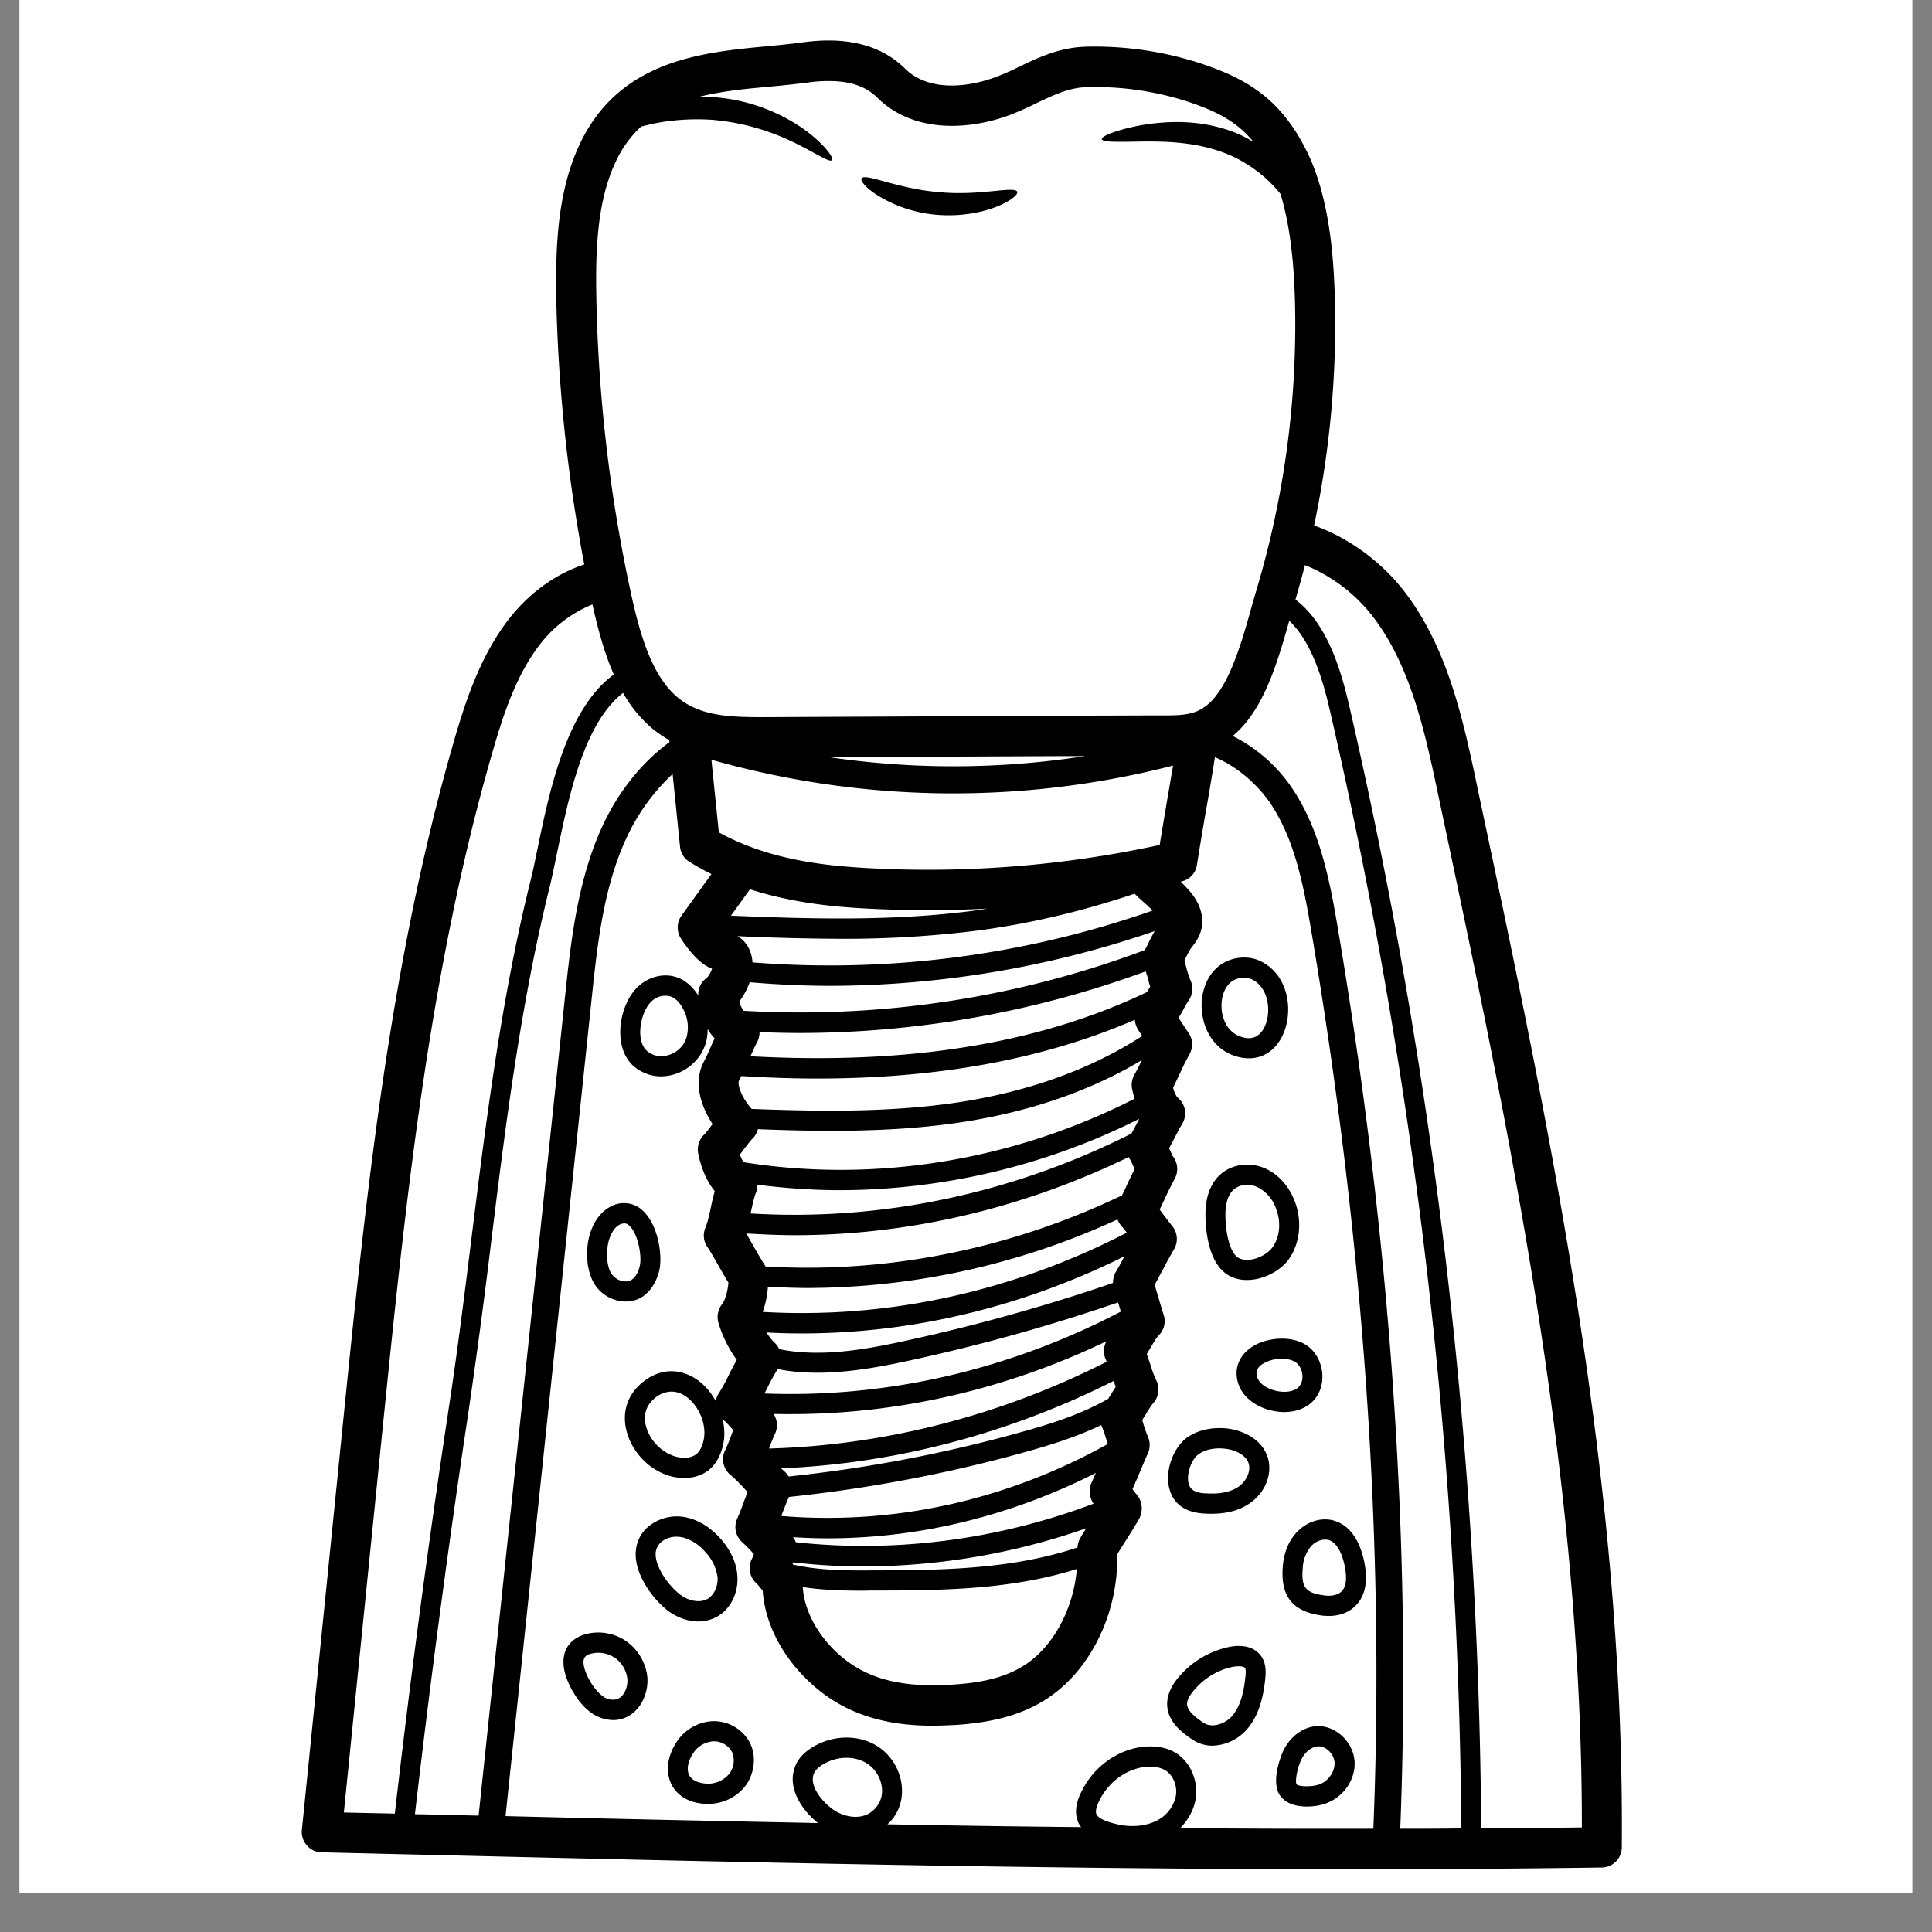
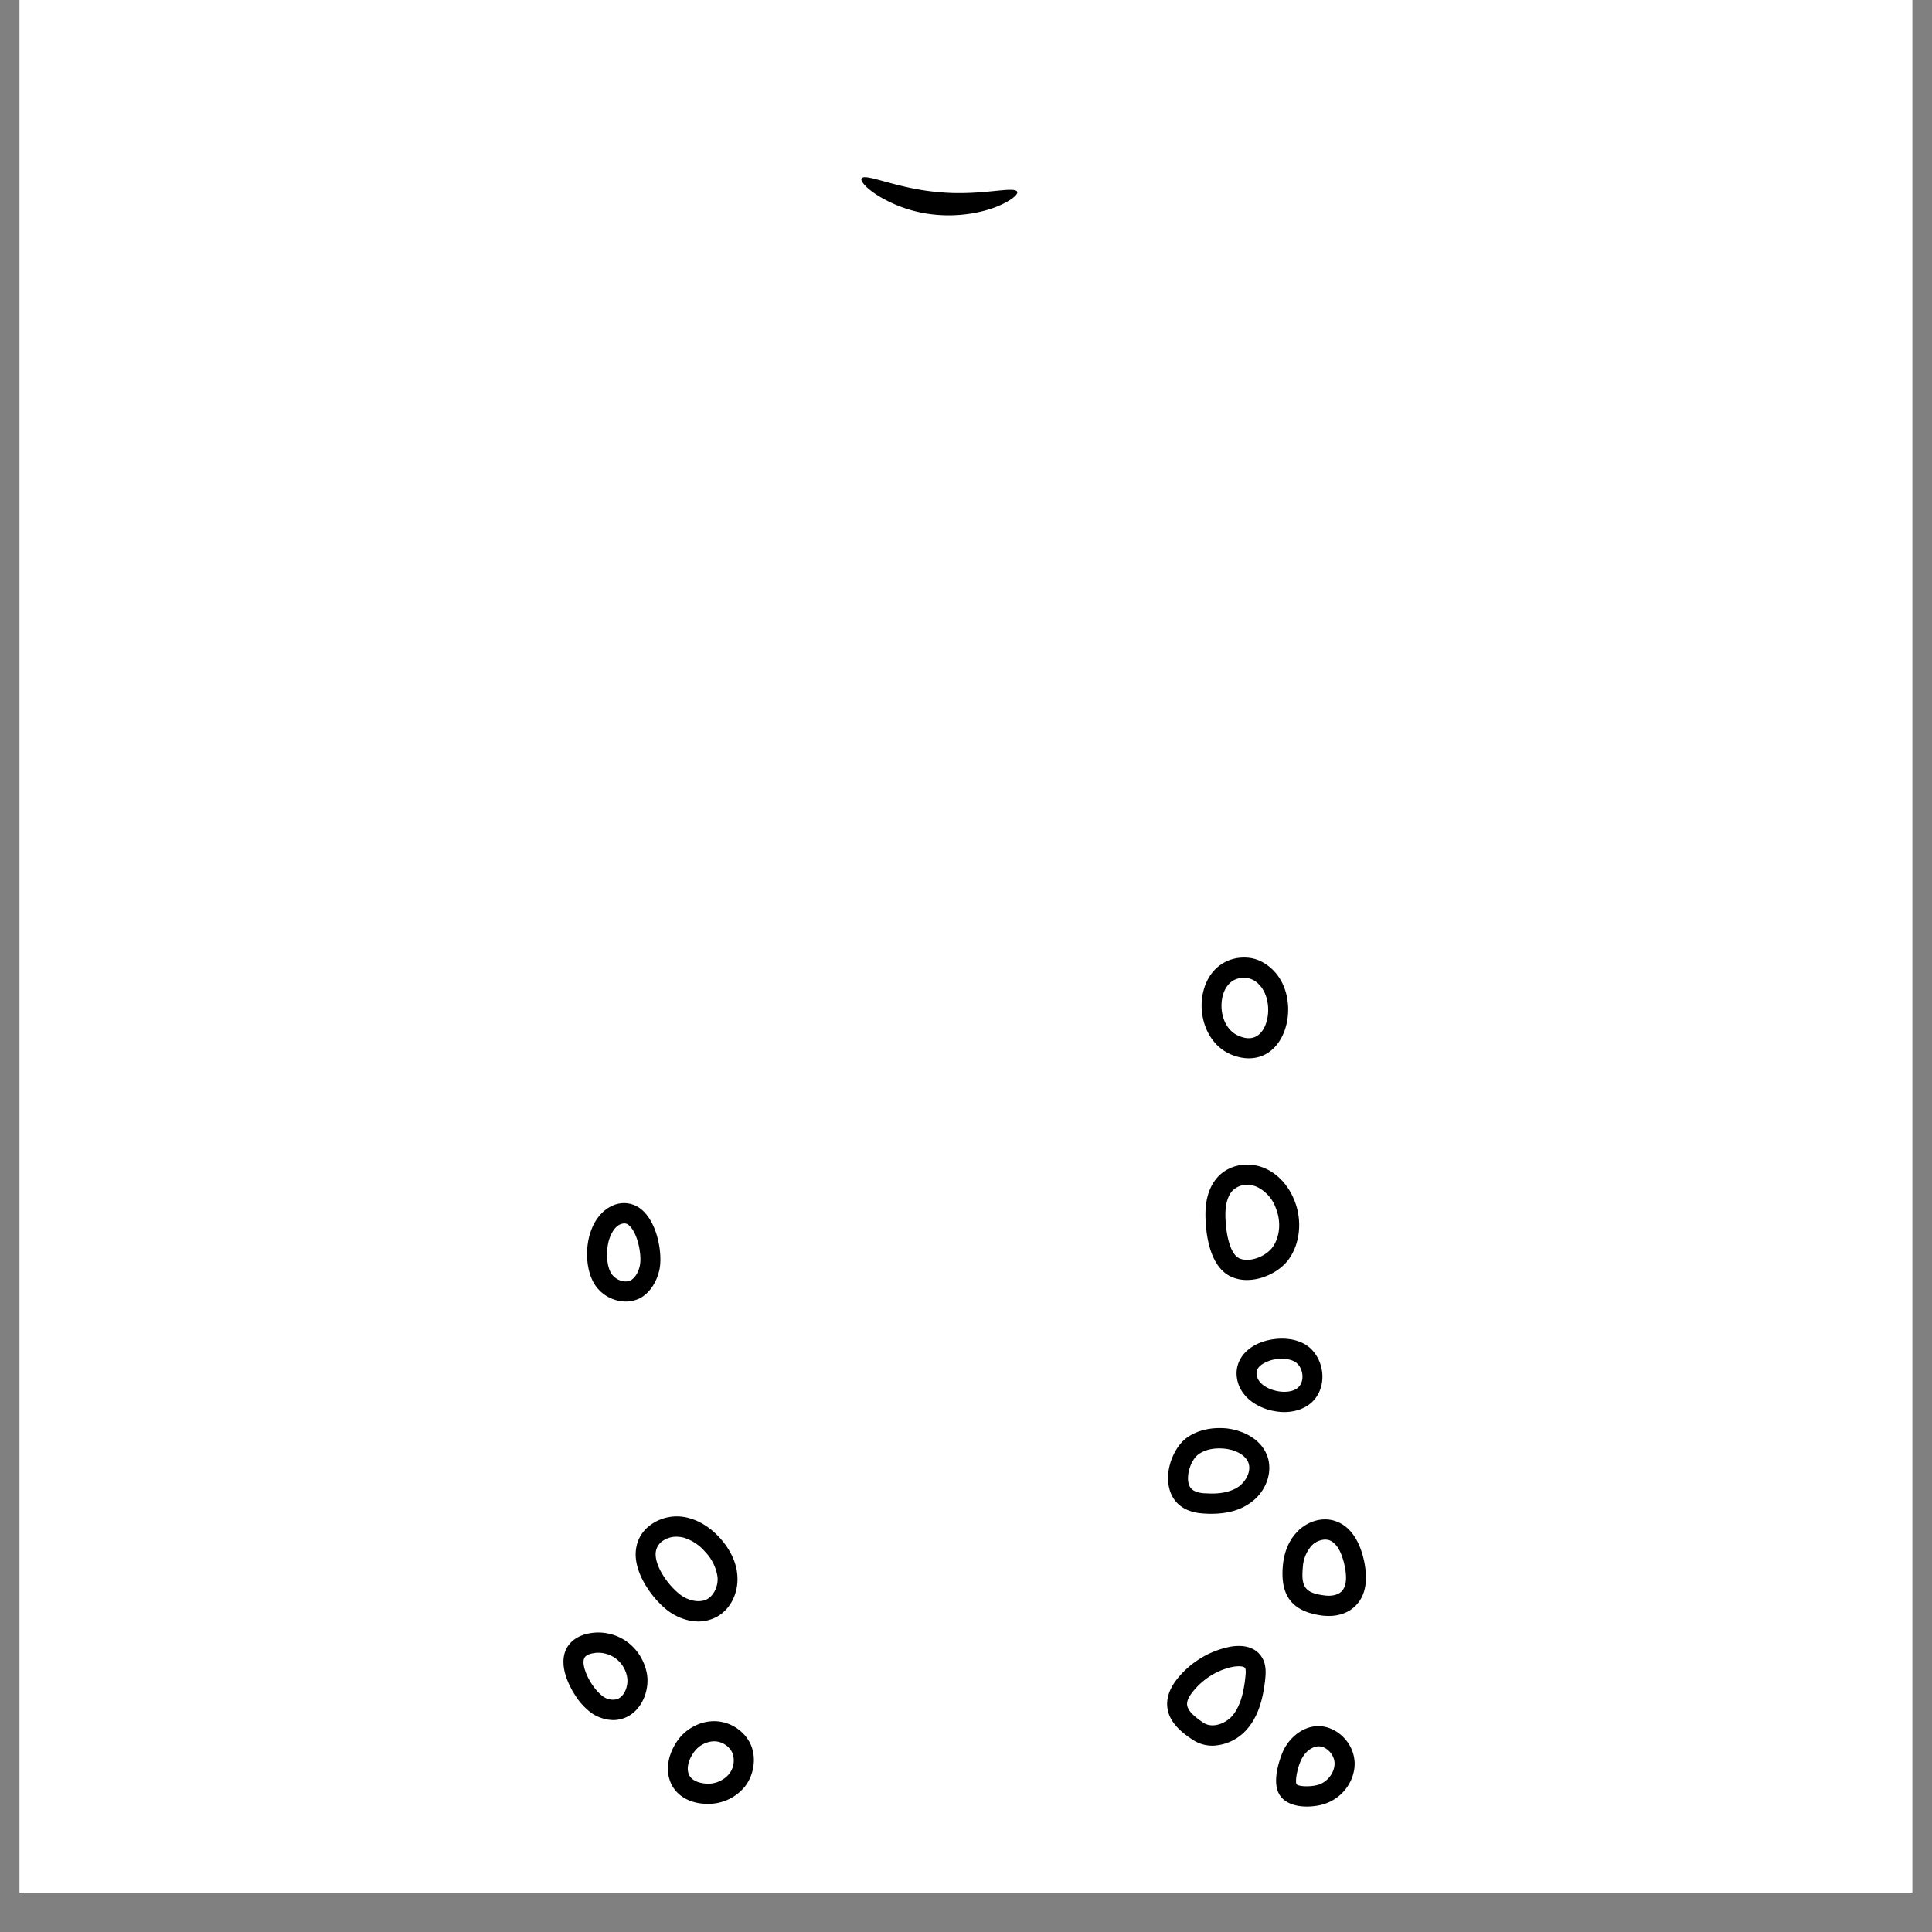
<svg xmlns="http://www.w3.org/2000/svg" width="64" viewBox="0 0 48 48" height="64" version="1.0">
  <rect x="0" y="0" width="48" height="48" fill="#808080" stroke="none" />
  <defs>
    <clipPath id="a">
      <path d="M.488 0h47.02v47.02H.488Zm0 0" />
    </clipPath>
    <clipPath id="b">
      <path d="M7.402 1h33.063v45.441H7.402Zm0 0" />
    </clipPath>
  </defs>
  <g clip-path="url(#a)" fill="#fff">
    <path d="M.488 0h47.024v47.02H.488Zm0 0" />
-     <path d="M.488 0h47.024v47.02H.488Zm0 0" />
+     <path d="M.488 0h47.024v47.02H.488m0 0" />
  </g>
  <g clip-path="url(#b)">
-     <path d="M15.25 16.758c-.238-.54-.398-1.14-.531-1.742a3.137 3.137 0 0 0-1.278.96c-.617.782-.937 1.778-1.214 2.739-1.579 5.469-2.16 11.246-2.727 16.836l-.957 9.48 1.266.028c.386-3.352.836-6.743 1.34-10.07.214-1.395.39-2.821.562-4.2.363-2.934.742-5.973 1.465-8.89.062-.243.12-.528.183-.837.301-1.445.72-3.449 1.891-4.304Zm1.383 1.68-.008-.051a3.11 3.11 0 0 1-.398-.27 3.211 3.211 0 0 1-.747-.902c-.972.754-1.343 2.55-1.636 3.953-.063.312-.125.605-.184.852-.719 2.894-1.098 5.91-1.457 8.835a168.925 168.925 0 0 1-.562 4.211 293.18 293.18 0 0 0-1.332 10.008c.53.008 1.058.024 1.582.035l2.144-20.324c.145-1.37.309-2.922.942-4.281.398-.856.98-1.57 1.656-2.067Zm.422 7.34a.946.946 0 0 0-.067-.68c-.05-.102-.156-.282-.324-.34a.485.485 0 0 0-.473.117c-.168.152-.285.477-.285.77 0 .117.024.332.16.457a.54.54 0 0 0 .532.113.653.653 0 0 0 .457-.438Zm.433 9.968c.07-.398-.156-.883-.5-1.086a.62.62 0 0 0-.304-.086.66.66 0 0 0-.422.168c-.278.235-.266.524-.203.723.113.387.48.703.847.746.094.012.262.016.387-.078.129-.098.176-.285.195-.387Zm4.383 8.98c.125-.308-.027-.722-.332-.913a.947.947 0 0 0-.508-.141c-.191 0-.386.05-.562.152-.176.098-.27.215-.274.356-.02.222.176.527.477.758.273.203.625.257.875.14a.67.67 0 0 0 .324-.351Zm2.215-22.085c.148-.02.293-.043.445-.067a28.752 28.752 0 0 1-3.121-.008c-.816-.046-1.793-.156-2.777-.472l-.473.656c1.957.082 3.965.137 5.926-.11Zm1.336 18.75c.738-.457 1.246-1.407 1.332-2.41-1.676.527-3.418.535-5.11.535-.066 0-.128.004-.199.004-.492 0-.996-.012-1.5-.09.055.863.72 1.64 1.348 2.004.602.355 1.363.488 2.398.418.52-.036 1.184-.118 1.73-.461Zm1.535-22.606h-.555l-5.8.027a21.22 21.22 0 0 0 6.355-.027Zm-.129 19.445c.05-.085.102-.171.16-.261a16.854 16.854 0 0 1-5.543.949c-.582 0-1.16-.035-1.738-.102a.19.19 0 0 1-.016.043c.004 0 .008.004.012.012.633.145 1.297.149 1.938.145 1.71-.004 3.472-.016 5.129-.57a.587.587 0 0 1 .058-.216Zm.281-1.37c.04-.087.075-.176.118-.266-2.114 1.07-4.383 1.625-6.668 1.625-.286 0-.57-.012-.856-.028.031.04.055.082.067.125 2.48.27 5.023-.062 7.398-.957a.544.544 0 0 1-.059-.5Zm.387-3.028c-.008-.012-.012-.027-.016-.039a.51.51 0 0 1 .008-.469c-2.484 1.192-5.156 1.809-7.836 1.809-.14 0-.285 0-.433-.004a.504.504 0 0 1 .031.504c-.035.066-.094.226-.145.355 2.864-.078 5.75-.816 8.391-2.156Zm.027 2.043c-.015-.055-.035-.11-.054-.164a1.964 1.964 0 0 0-.102-.285c0-.004 0-.012-.008-.02-.605.29-1.234.485-1.8.645-1.954.55-3.961.93-5.957 1.14-.059.125-.114.274-.172.422-.004.02-.012.035-.016.051 2.781.23 5.574-.379 8.11-1.789Zm.196-1.418c-.016-.047-.032-.098-.051-.148-2.605 1.312-5.434 2.054-8.262 2.171.024.02.047.043.07.063a.66.66 0 0 1 .118.14 35.034 35.034 0 0 0 5.828-1.117c.672-.187 1.422-.421 2.11-.812.03-.05.066-.102.097-.156.031-.047.058-.094.09-.141Zm0-2.852c.078-.128.148-.261.218-.394-2.539 1.262-5.273 1.918-8.023 1.918-.289 0-.578-.008-.871-.024.07.106.14.2.207.258a.538.538 0 0 1 .11.157c1.03.207 2.109.015 3.136-.208a46.134 46.134 0 0 0 5.156-1.437.54.54 0 0 1 .067-.27Zm.129.98c-.008-.03-.024-.07-.032-.1a1.534 1.534 0 0 0-.039-.126 45.649 45.649 0 0 1-5.175 1.442c-.72.156-1.504.304-2.301.304-.328 0-.656-.027-.98-.09a5.203 5.203 0 0 0-.282.52c-.02.028-.031.059-.047.086 3.031.117 6.074-.582 8.856-2.035Zm.148-1.96a4.12 4.12 0 0 0-.156-.191.685.685 0 0 1-.078-.137A18.494 18.494 0 0 1 20.066 32c-.328 0-.652-.016-.988-.031a2.24 2.24 0 0 1-.129.625c3.09.18 6.203-.5 9.047-1.969Zm.192-1.578c-.008-.024-.02-.047-.028-.067-.023-.05-.055-.128-.07-.152a.343.343 0 0 1-.047-.082c-2.629 1.274-5.457 1.942-8.297 1.942-.402 0-.805-.02-1.207-.043.063.101.121.21.184.32.101.176.203.351.293.492v.008c3.007.18 6.062-.426 8.859-1.766.055-.11.11-.226.16-.34l.152-.312Zm-.004-2.348a4.42 4.42 0 0 0 .183-.36c-1.336.798-2.914 1.329-4.707 1.575-1.004.137-2.008.18-3.012.18-.605 0-1.21-.016-1.82-.04a.474.474 0 0 1-.137.239c-.05.05-.132.16-.207.258-.035.043-.066.09-.101.133.027.078.058.136.09.191 3.261.52 6.687-.035 9.715-1.578a3.892 3.892 0 0 1-.063-.25.512.512 0 0 1 .059-.348Zm.09 1.16c.011-.02.019-.043.03-.062a16.67 16.67 0 0 1-7.425 1.773c-.692 0-1.379-.05-2.063-.136a.45.45 0 0 1-.039.21c-.043.11-.09.317-.129.504 3.227.196 6.485-.484 9.461-1.984.055-.098.11-.203.164-.305Zm.105-2.12c-.031-.048-.063-.098-.094-.141a.54.54 0 0 1-.09-.262c-2.261.977-4.867 1.46-7.906 1.46-.602 0-1.227-.023-1.871-.062l-.059.118c-.047.093.078.441.317.699 1.664.062 3.297.086 4.918-.133 1.843-.254 3.453-.82 4.785-1.68Zm.262-3.118-.203-.187c-.09-.075-.172-.157-.25-.23-1.32.444-2.676.765-4.04.933a26.467 26.467 0 0 1-3.285.187 61.34 61.34 0 0 1-2.543-.066.71.71 0 0 1 .22.195.88.88 0 0 1 .155.457 24.29 24.29 0 0 0 9.946-1.289Zm-.063 1.89a.993.993 0 0 1-.05-.175 4.364 4.364 0 0 0-.063-.203 25.037 25.037 0 0 1-8.57 1.531c-.34 0-.688-.008-1.024-.023 0 .086-.02.172-.058.246-.055.097-.11.226-.168.355 3.925.215 7.156-.308 9.851-1.594l.082-.136Zm-.062-1.046c.05-.11.109-.223.172-.332a24.961 24.961 0 0 1-8.079 1.36 24.22 24.22 0 0 1-1.984-.09 1.77 1.77 0 0 1-.258.48c.024.097.07.18.113.23a24.4 24.4 0 0 0 9.961-1.508Zm.492-3.649c.047-.265.09-.53.137-.796a21.962 21.962 0 0 1-11.47-.145l.184 1.805c1.2.664 2.551.82 3.61.883a27.171 27.171 0 0 0 7.343-.57c.06-.38.13-.778.196-1.177Zm.203 24.817c.05-.258-.066-.54-.27-.656-.156-.09-.347-.09-.488-.079-.453.051-.883.352-1.113.786-.098.18-.133.316-.098.394.035.07.16.172.574.258.325.062.637.031.887-.086a.89.89 0 0 0 .508-.617Zm2.023-30.035a23.02 23.02 0 0 0 .946-6.711c-.008-.887-.063-2.082-.367-3.07a3.35 3.35 0 0 0-1.274-.97c-.781-.331-1.598-.335-2.184-.331-.585.011-.968.02-.98-.059-.016-.07.336-.223.941-.34.602-.105 1.508-.183 2.442.207.14.063.27.133.39.207-.43-.527-.96-.785-1.68-1.02A7.48 7.48 0 0 0 27 2.165c-.438.012-.805.188-1.227.387a9.164 9.164 0 0 1-.632.285c-1.016.394-2.43.496-3.348-.414-.277-.277-.672-.41-1.195-.41-.16 0-.328.008-.512.035-.297.039-.606.07-.922.101-.625.055-1.23.114-1.785.254a4.449 4.449 0 0 1 2.629.832c.496.368.71.692.664.743-.055.066-.36-.145-.867-.399a5.75 5.75 0 0 0-2.09-.601 5.67 5.67 0 0 0-1.195.043 5.443 5.443 0 0 0-.594.125 2.78 2.78 0 0 0-.617.847c-.473.98-.516 2.211-.493 3.395a37.91 37.91 0 0 0 .86 7.351c.226 1.035.523 2.067 1.172 2.598.554.453 1.277.484 2.168.48l7.386-.035c.707-.004 1.418-.004 2.13-.008h.441c.297 0 .554-.015.77-.105a1.2 1.2 0 0 0 .476-.395c.406-.515.672-1.464.886-2.23.043-.152.086-.305.13-.445Zm2.887 30.836c.285-7.055-.23-14.547-1.535-22.262-.207-1.23-.426-2.32-1.027-3.219-.317-.46-.813-.906-1.375-1.14a56.79 56.79 0 0 1-.196 1.18 84.57 84.57 0 0 0-.25 1.491.491.491 0 0 1-.379.414c-.007.004-.015.004-.023.008.203.2.398.414.48.672.16.473-.074.785-.187.93l-.055.074c-.05.082-.097.176-.148.285.02.067.039.133.054.2.032.101.063.218.094.28a.516.516 0 0 1-.039.505c-.07.105-.129.218-.191.332a.993.993 0 0 0-.063.109c.012.016.024.035.04.055.066.101.136.207.202.304.118.16.125.371.028.543a6.55 6.55 0 0 0-.235.47c-.054.116-.113.237-.171.358a.65.65 0 0 0 .105.239.503.503 0 0 1 .121.66c-.074.121-.144.262-.215.398-.035.07-.074.14-.11.207.009.02.017.04.028.055.02.05.051.129.07.152a.51.51 0 0 1 .04.555 8.658 8.658 0 0 0-.25.504l-.122.258.067.09c.082.109.164.222.242.316a.507.507 0 0 1 .047.582 11.14 11.14 0 0 0-.285.52c-.067.12-.13.242-.195.363l.082.281c.046.152.09.305.136.45a.5.5 0 0 1-.113.519c-.055.05-.125.172-.188.277-.035.063-.074.125-.113.192.028.078.055.16.082.242.047.152.102.308.153.41a.508.508 0 0 1-.055.543c-.07.082-.133.184-.203.297-.028.05-.063.097-.09.148l.035.121c.035.102.07.211.102.285a.504.504 0 0 1 .004.418c-.082.184-.165.383-.247.579l-.136.312a.712.712 0 0 0 .086.113.542.542 0 0 1 .082.618c-.094.168-.203.34-.317.52a18.94 18.94 0 0 0-.23.366c.031 1.489-.688 2.938-1.813 3.633-.738.457-1.558.563-2.187.61-.18.007-.38.019-.59.019-.715 0-1.582-.105-2.371-.57-.875-.512-1.758-1.555-1.848-2.782a.609.609 0 0 0-.062-.078c-.032-.039-.063-.082-.086-.101a.508.508 0 0 1-.113-.63c.011-.023.027-.062.042-.105a.228.228 0 0 1-.05-.054 4.874 4.874 0 0 0-.246-.246.504.504 0 0 1-.118-.579 6.15 6.15 0 0 0 .184-.472c.027-.063.05-.13.074-.192a1.831 1.831 0 0 1-.117-.125c-.11-.109-.207-.218-.305-.293a.51.51 0 0 1-.132-.625c.035-.066.101-.238.152-.37.015-.044.027-.083.047-.122l-.047-.05c-.055-.06-.137-.153-.168-.176-.02-.012-.031-.032-.05-.047.042.191.058.387.023.578-.055.305-.188.547-.383.7a.988.988 0 0 1-.598.183c-.047 0-.098 0-.148-.008-.563-.063-1.094-.523-1.266-1.102-.145-.476-.012-.937.363-1.25.395-.336.864-.382 1.293-.132.227.132.414.343.547.586a.468.468 0 0 1 .082-.211c.094-.145.188-.329.281-.524.051-.094.102-.195.157-.293-.2-.27-.367-.613-.457-.926a.514.514 0 0 1 .086-.449c.05-.062.132-.219.164-.543a12.25 12.25 0 0 1-.235-.402c-.101-.176-.199-.352-.293-.492a.498.498 0 0 1-.043-.473c.051-.117.102-.344.141-.535a5.03 5.03 0 0 1 .09-.371c-.23-.282-.352-.64-.41-.93a.517.517 0 0 1 .14-.469c.051-.05.137-.16.207-.258.004-.003.008-.007.012-.007-.316-.473-.48-1.07-.219-1.555a5.63 5.63 0 0 0 .207-.45c.02-.042.04-.081.059-.128a1.17 1.17 0 0 1-.172-.235c0 .122-.016.243-.047.356a1.18 1.18 0 0 1-1.113.824c-.254 0-.496-.094-.692-.265-.207-.188-.32-.485-.32-.832 0-.438.18-.895.45-1.141.269-.246.648-.336.968-.219.207.074.387.235.524.453 0-.011-.004-.015-.004-.027a.493.493 0 0 1 .215-.418.64.64 0 0 0 .128-.227.831.831 0 0 1-.222-.12c-.188-.141-.36-.34-.547-.622a.506.506 0 0 1 .012-.578l.742-1.031a5.738 5.738 0 0 1-.543-.3.494.494 0 0 1-.238-.38l-.184-1.805a5.074 5.074 0 0 0-1.133 1.56c-.59 1.257-.738 2.687-.883 4.065L12.56 45.121c2.613.066 5.199.121 7.761.172-.328-.266-.652-.695-.625-1.145a.921.921 0 0 1 .114-.378c.078-.133.21-.266.414-.383.507-.29 1.125-.29 1.578 0 .508.32.742.988.531 1.527a1.07 1.07 0 0 1-.285.41c1.605.031 3.207.055 4.812.07-.023-.035-.047-.066-.066-.105-.105-.234-.074-.512.11-.844.308-.582.886-.98 1.5-1.047.3-.03.57.016.788.141.383.223.598.723.508 1.188-.05.257-.187.5-.379.691 1.598.016 3.2.02 4.801.016Zm.668 0c.5 0 1.008 0 1.516-.008a127.346 127.346 0 0 0-3.27-27.801c-.183-.785-.457-1.684-1.004-2.203-.242.867-.527 1.828-1.031 2.473a2.388 2.388 0 0 1-.375.39 3.86 3.86 0 0 1 1.477 1.297c.675 1.004.925 2.219 1.136 3.48 1.313 7.747 1.832 15.278 1.551 22.372Zm4.512-.032c.008-8.78-1.817-17.386-3.582-25.715-.309-1.46-.66-3.117-1.594-4.347a4.043 4.043 0 0 0-1.703-1.3c-.074.284-.152.565-.234.847 0 .004 0 .004-.004.008.765.578 1.113 1.671 1.332 2.617A127.85 127.85 0 0 1 36.8 45.426c.832-.008 1.664-.012 2.5-.024Zm-2.614-25.925c1.813 8.539 3.684 17.363 3.606 26.425a.504.504 0 0 1-.492.496 427.62 427.62 0 0 1-6.313.043c-7.742 0-15.37-.18-23.351-.37l-2.153-.051a.48.48 0 0 1-.359-.172.493.493 0 0 1-.125-.38l1.012-10.023c.57-5.633 1.156-11.457 2.761-17.015.29-1.004.665-2.157 1.395-3.082.508-.641 1.16-1.098 1.848-1.325a39.767 39.767 0 0 1-.696-6.613c-.02-1.308.032-2.683.598-3.86.992-2.058 3.023-2.25 4.652-2.402.305-.03.598-.058.883-.097 1.09-.149 1.945.07 2.535.656.582.574 1.567.473 2.293.191.196-.074.387-.164.567-.253.484-.23.98-.465 1.629-.485a8.488 8.488 0 0 1 2.789.395c1.172.379 2.03.87 2.683 2.168.621 1.234.711 2.867.723 4.156a24.17 24.17 0 0 1-.524 5.176c.903.32 1.715.941 2.27 1.675 1.066 1.41 1.437 3.184 1.77 4.747" />
-   </g>
+     </g>
  <path d="M33.344 39.523c.105-.117.125-.328.062-.628-.043-.204-.148-.547-.383-.63a.425.425 0 0 0-.101-.015.491.491 0 0 0-.34.156.896.896 0 0 0-.215.551c-.043.488.07.625.563.684.136.015.316-.004.414-.118Zm.547-.738c.097.469.039.828-.176 1.07-.164.192-.418.293-.7.293-.046 0-.093-.003-.144-.007-.754-.094-1.062-.473-1-1.227.02-.246.098-.59.356-.855.253-.27.64-.38.957-.266.351.121.593.465.707.992m-1.098 5.543c.223-.09.379-.324.363-.547-.02-.207-.207-.394-.394-.394h-.016c-.16.011-.324.14-.414.328-.098.195-.16.531-.121.613.05.063.39.074.582 0Zm.86-.582c.035.438-.25.879-.68 1.047-.114.05-.305.09-.504.09-.254 0-.52-.067-.664-.27-.262-.37.07-1.101.078-1.117.168-.351.496-.594.832-.61.457-.023.898.376.937.86m-1.371-9.305c.125-.152.098-.425-.058-.57-.082-.074-.223-.113-.38-.113a.902.902 0 0 0-.44.11c-.22.12-.188.265-.176.32.035.16.214.304.46.363.247.062.493.02.594-.11Zm.278-.941c.347.328.398.906.105 1.262-.168.207-.445.32-.762.32-.105 0-.218-.016-.336-.043-.433-.11-.75-.394-.824-.746-.078-.348.082-.672.418-.863.399-.227 1.05-.254 1.399.07m-.949-2.504c.19-.258.226-.644.085-.988a.92.92 0 0 0-.476-.524.593.593 0 0 0-.23-.047.506.506 0 0 0-.356.133c-.153.153-.188.41-.188.598 0 .457.11.977.336 1.09.25.125.664-.04.828-.262Zm.546-1.18c.207.504.145 1.09-.148 1.485-.215.285-.63.5-1.028.5a.91.91 0 0 1-.418-.094c-.574-.289-.613-1.25-.613-1.539 0-.414.117-.738.336-.957.281-.277.73-.356 1.125-.191.324.132.598.425.746.796m-.773-4.238c.187-.305.176-.851-.117-1.133a.507.507 0 0 0-.286-.148c-.027-.004-.05-.004-.074-.004-.375 0-.496.316-.531.46-.09.376.043.845.418.99.258.105.457.046.59-.165Zm.222-1.5c.489.461.497 1.285.196 1.766-.184.297-.457.449-.774.449-.129 0-.27-.027-.41-.082-.629-.242-.867-.992-.722-1.574.136-.57.59-.899 1.14-.84.2.023.399.121.57.281m-.824 12.852c.176-.13.313-.383.235-.59-.086-.219-.371-.328-.59-.348-.262-.027-.496.024-.656.145-.125.09-.254.343-.254.593 0 .094.023.22.117.286.09.066.23.086.347.086.34.023.614-.04.801-.172Zm.7-.77c.152.406-.02.899-.415 1.176-.25.184-.578.273-.972.273-.047 0-.094 0-.14-.004-.18-.007-.415-.039-.61-.18-.207-.148-.32-.394-.324-.69-.004-.383.187-.801.453-1.005.261-.195.617-.277 1-.242.379.043.84.239 1.007.672m-.539 5.508c.004-.05.024-.188-.011-.23-.016-.024-.07-.04-.149-.04-.035 0-.074.004-.117.008-.402.07-.781.305-1.039.637-.102.129-.145.238-.129.328.02.125.152.266.41.434.219.14.54.02.715-.18.215-.262.285-.633.32-.957Zm.387-.527c.149.199.117.457.106.582-.043.382-.133.863-.438 1.222a1.18 1.18 0 0 1-.871.426.89.89 0 0 1-.488-.144c-.262-.172-.575-.418-.63-.774-.038-.23.036-.476.223-.719a2.24 2.24 0 0 1 1.348-.824c.336-.055.602.024.75.23M25.273 4.766c.024.066-.156.226-.515.37-.356.141-.895.25-1.48.2a3.314 3.314 0 0 1-1.426-.453c-.332-.2-.485-.39-.446-.45.086-.144.88.255 1.918.34 1.04.102 1.883-.164 1.95-.007m-7.153 39.3a.54.54 0 0 0 .07-.527.51.51 0 0 0-.453-.277h-.004a.645.645 0 0 0-.504.285c-.14.203-.18.414-.105.562.074.133.246.2.465.207a.686.686 0 0 0 .531-.25Zm.52-.746c.156.328.101.754-.125 1.055a1.167 1.167 0 0 1-.918.441h-.016c-.41 0-.734-.171-.895-.472a.895.895 0 0 1-.093-.403c0-.222.078-.46.23-.683.207-.305.559-.492.91-.496h.004c.383 0 .739.222.903.558m-1.059-3.597c.16-.098.262-.317.246-.535a1.13 1.13 0 0 0-.312-.637 1.13 1.13 0 0 0-.54-.352.827.827 0 0 0-.171-.02.591.591 0 0 0-.36.118.401.401 0 0 0-.156.324c.004.316.3.75.59.98.187.157.492.243.703.122Zm.738-.57c.028.413-.16.808-.484 1a.964.964 0 0 1-.484.132c-.29 0-.579-.125-.786-.289-.37-.3-.77-.86-.773-1.375 0-.281.113-.531.336-.71a1.11 1.11 0 0 1 .969-.2c.28.07.554.242.785.496.183.203.41.527.437.945m-2.425-7.699c.058-.242-.043-.812-.266-1.008a.167.167 0 0 0-.117-.05.288.288 0 0 0-.094.02c-.125.05-.227.194-.29.398-.081.3-.054.667.071.843.114.157.328.223.469.153.105-.055.187-.184.227-.356Zm.062-1.387c.39.344.512 1.118.422 1.5-.078.32-.25.567-.488.692a.809.809 0 0 1-.348.078.93.93 0 0 1-.742-.387c-.215-.3-.278-.824-.149-1.277.106-.36.313-.613.586-.727a.675.675 0 0 1 .719.121M15.3 42.223c.204-.043.317-.325.282-.547a.738.738 0 0 0-.281-.469.743.743 0 0 0-.438-.145c-.031 0-.062 0-.093.008-.098.012-.22.043-.254.13-.059.116.023.386.187.64.098.144.192.246.285.312a.416.416 0 0 0 .313.07Zm.774-.63c.074.458-.18 1.016-.668 1.122a.79.79 0 0 1-.168.02.998.998 0 0 1-.52-.16 1.571 1.571 0 0 1-.429-.458c-.129-.199-.414-.71-.23-1.129.074-.16.246-.363.644-.418.313-.043.64.043.89.23.255.192.427.481.481.794" />
  <path fill="none" d="M21.441 7.79H24" stroke="#fff" stroke-width="2.939" />
</svg>